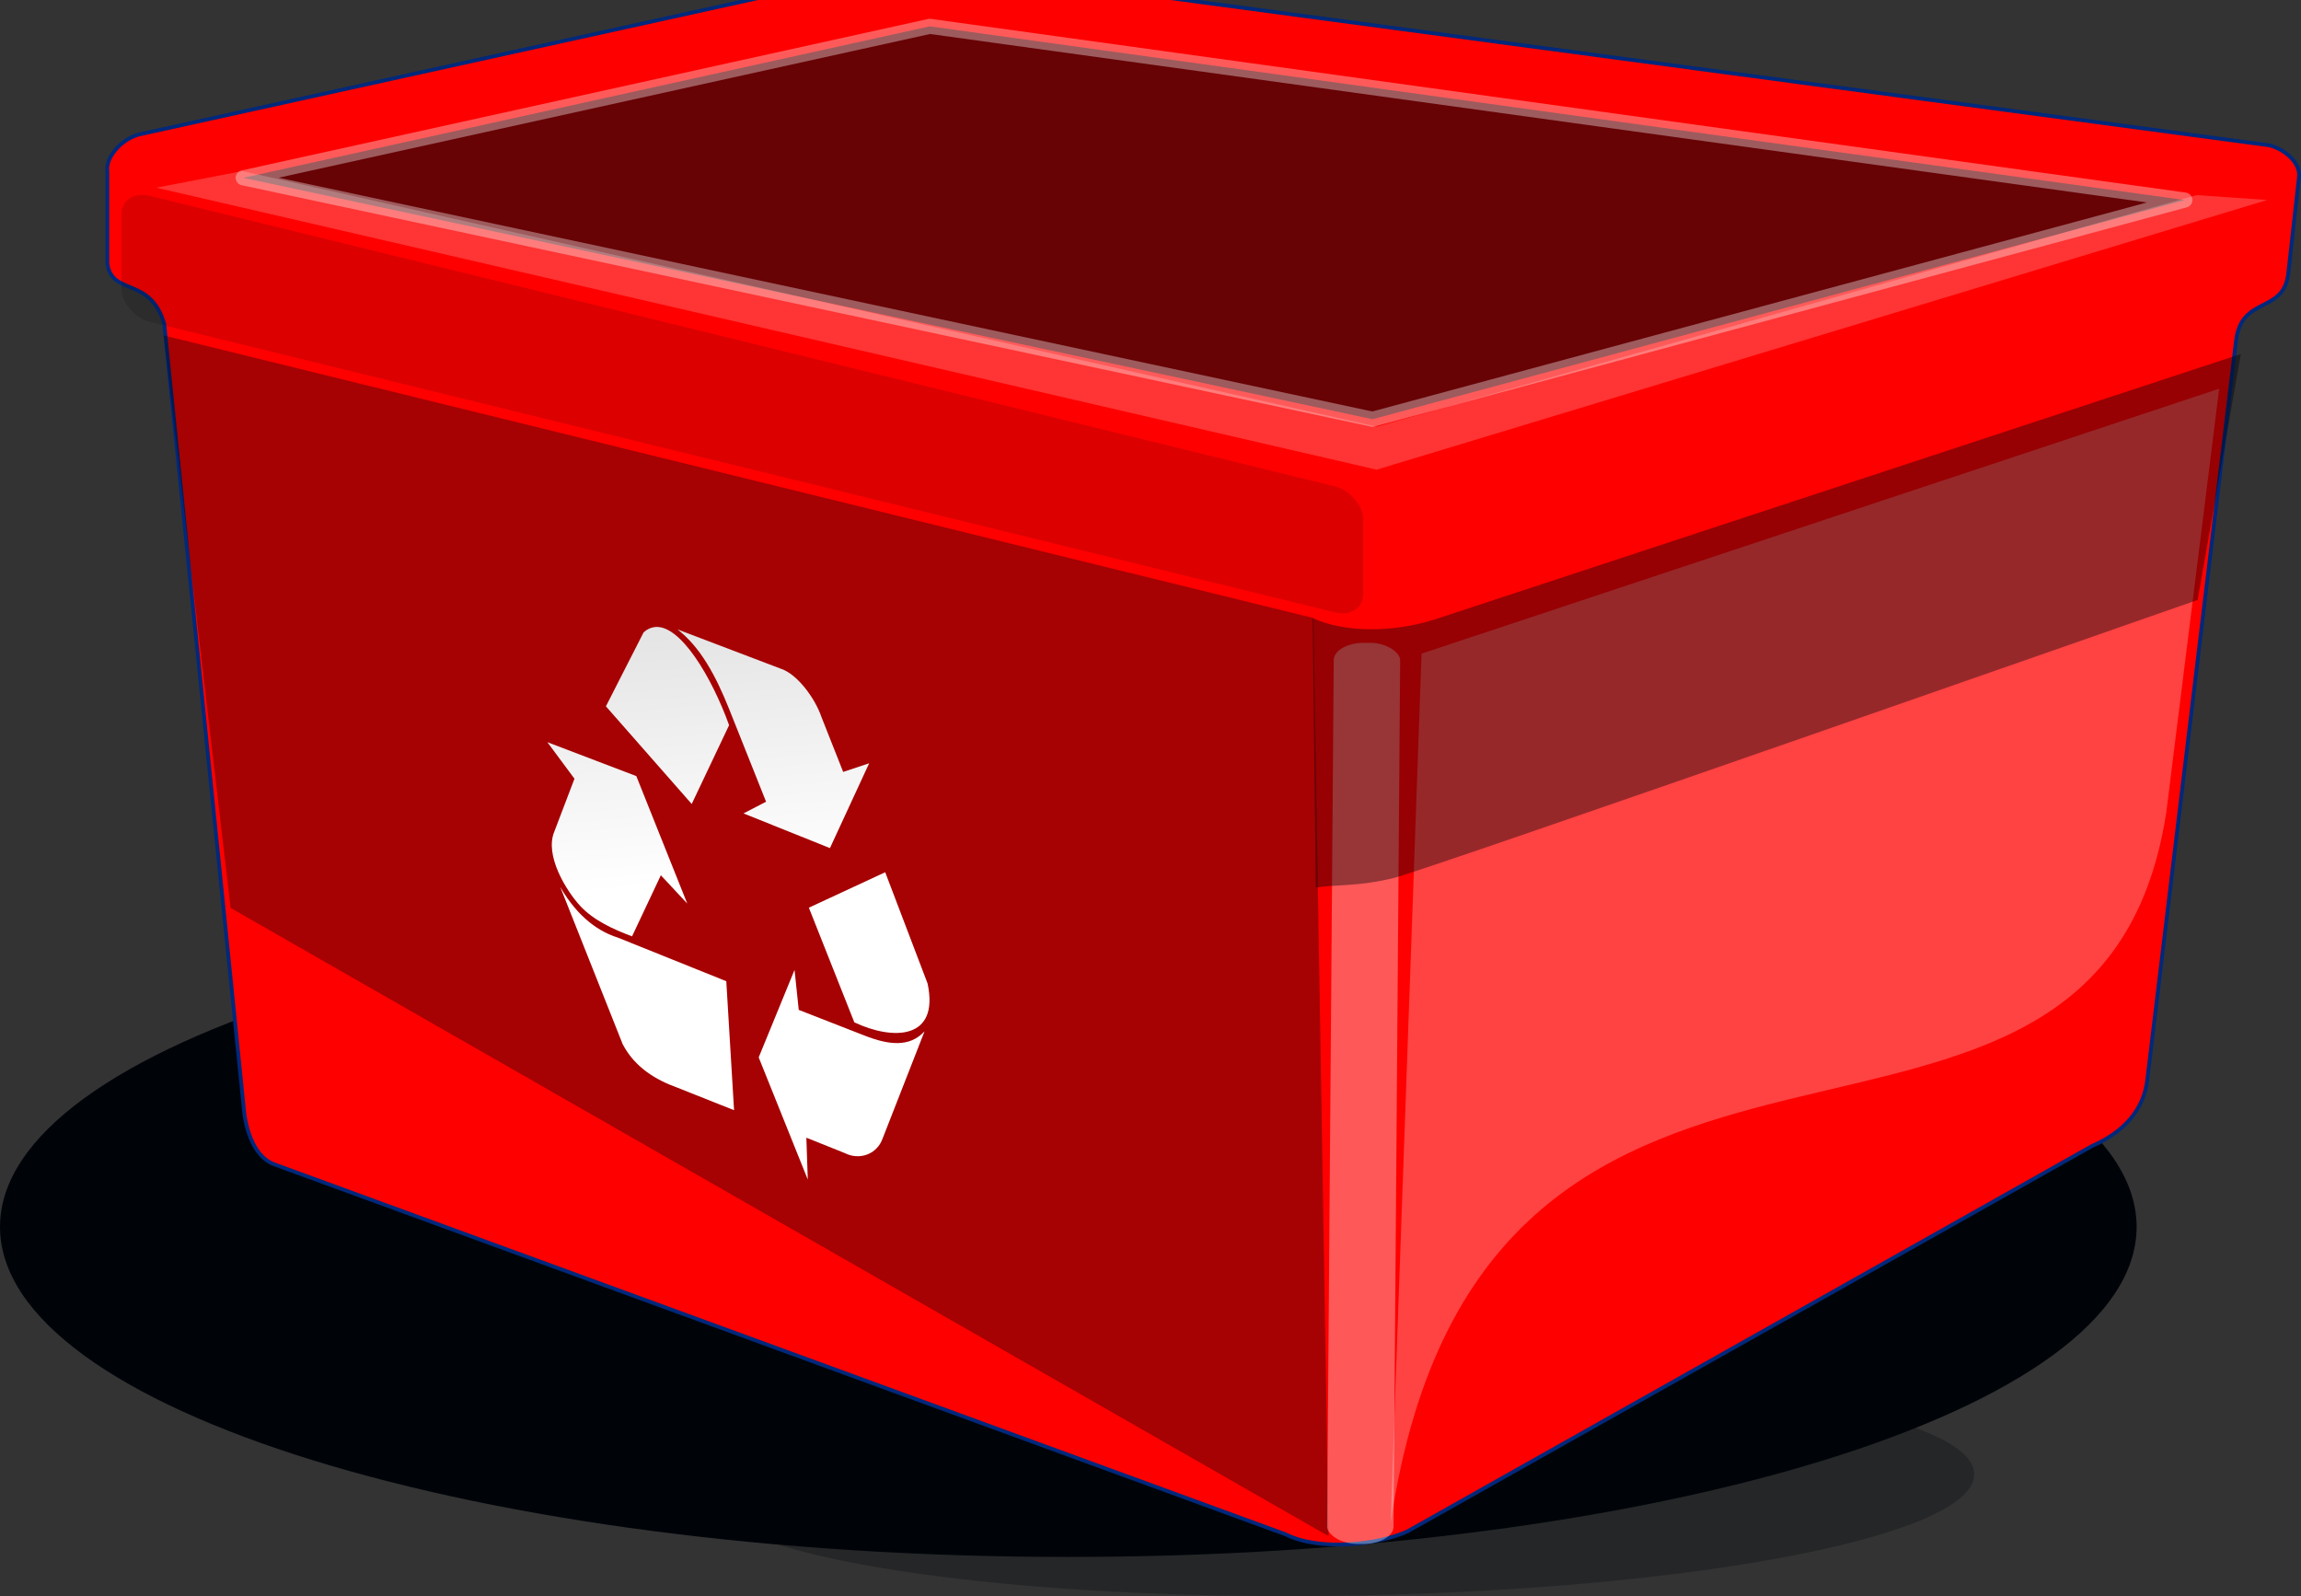
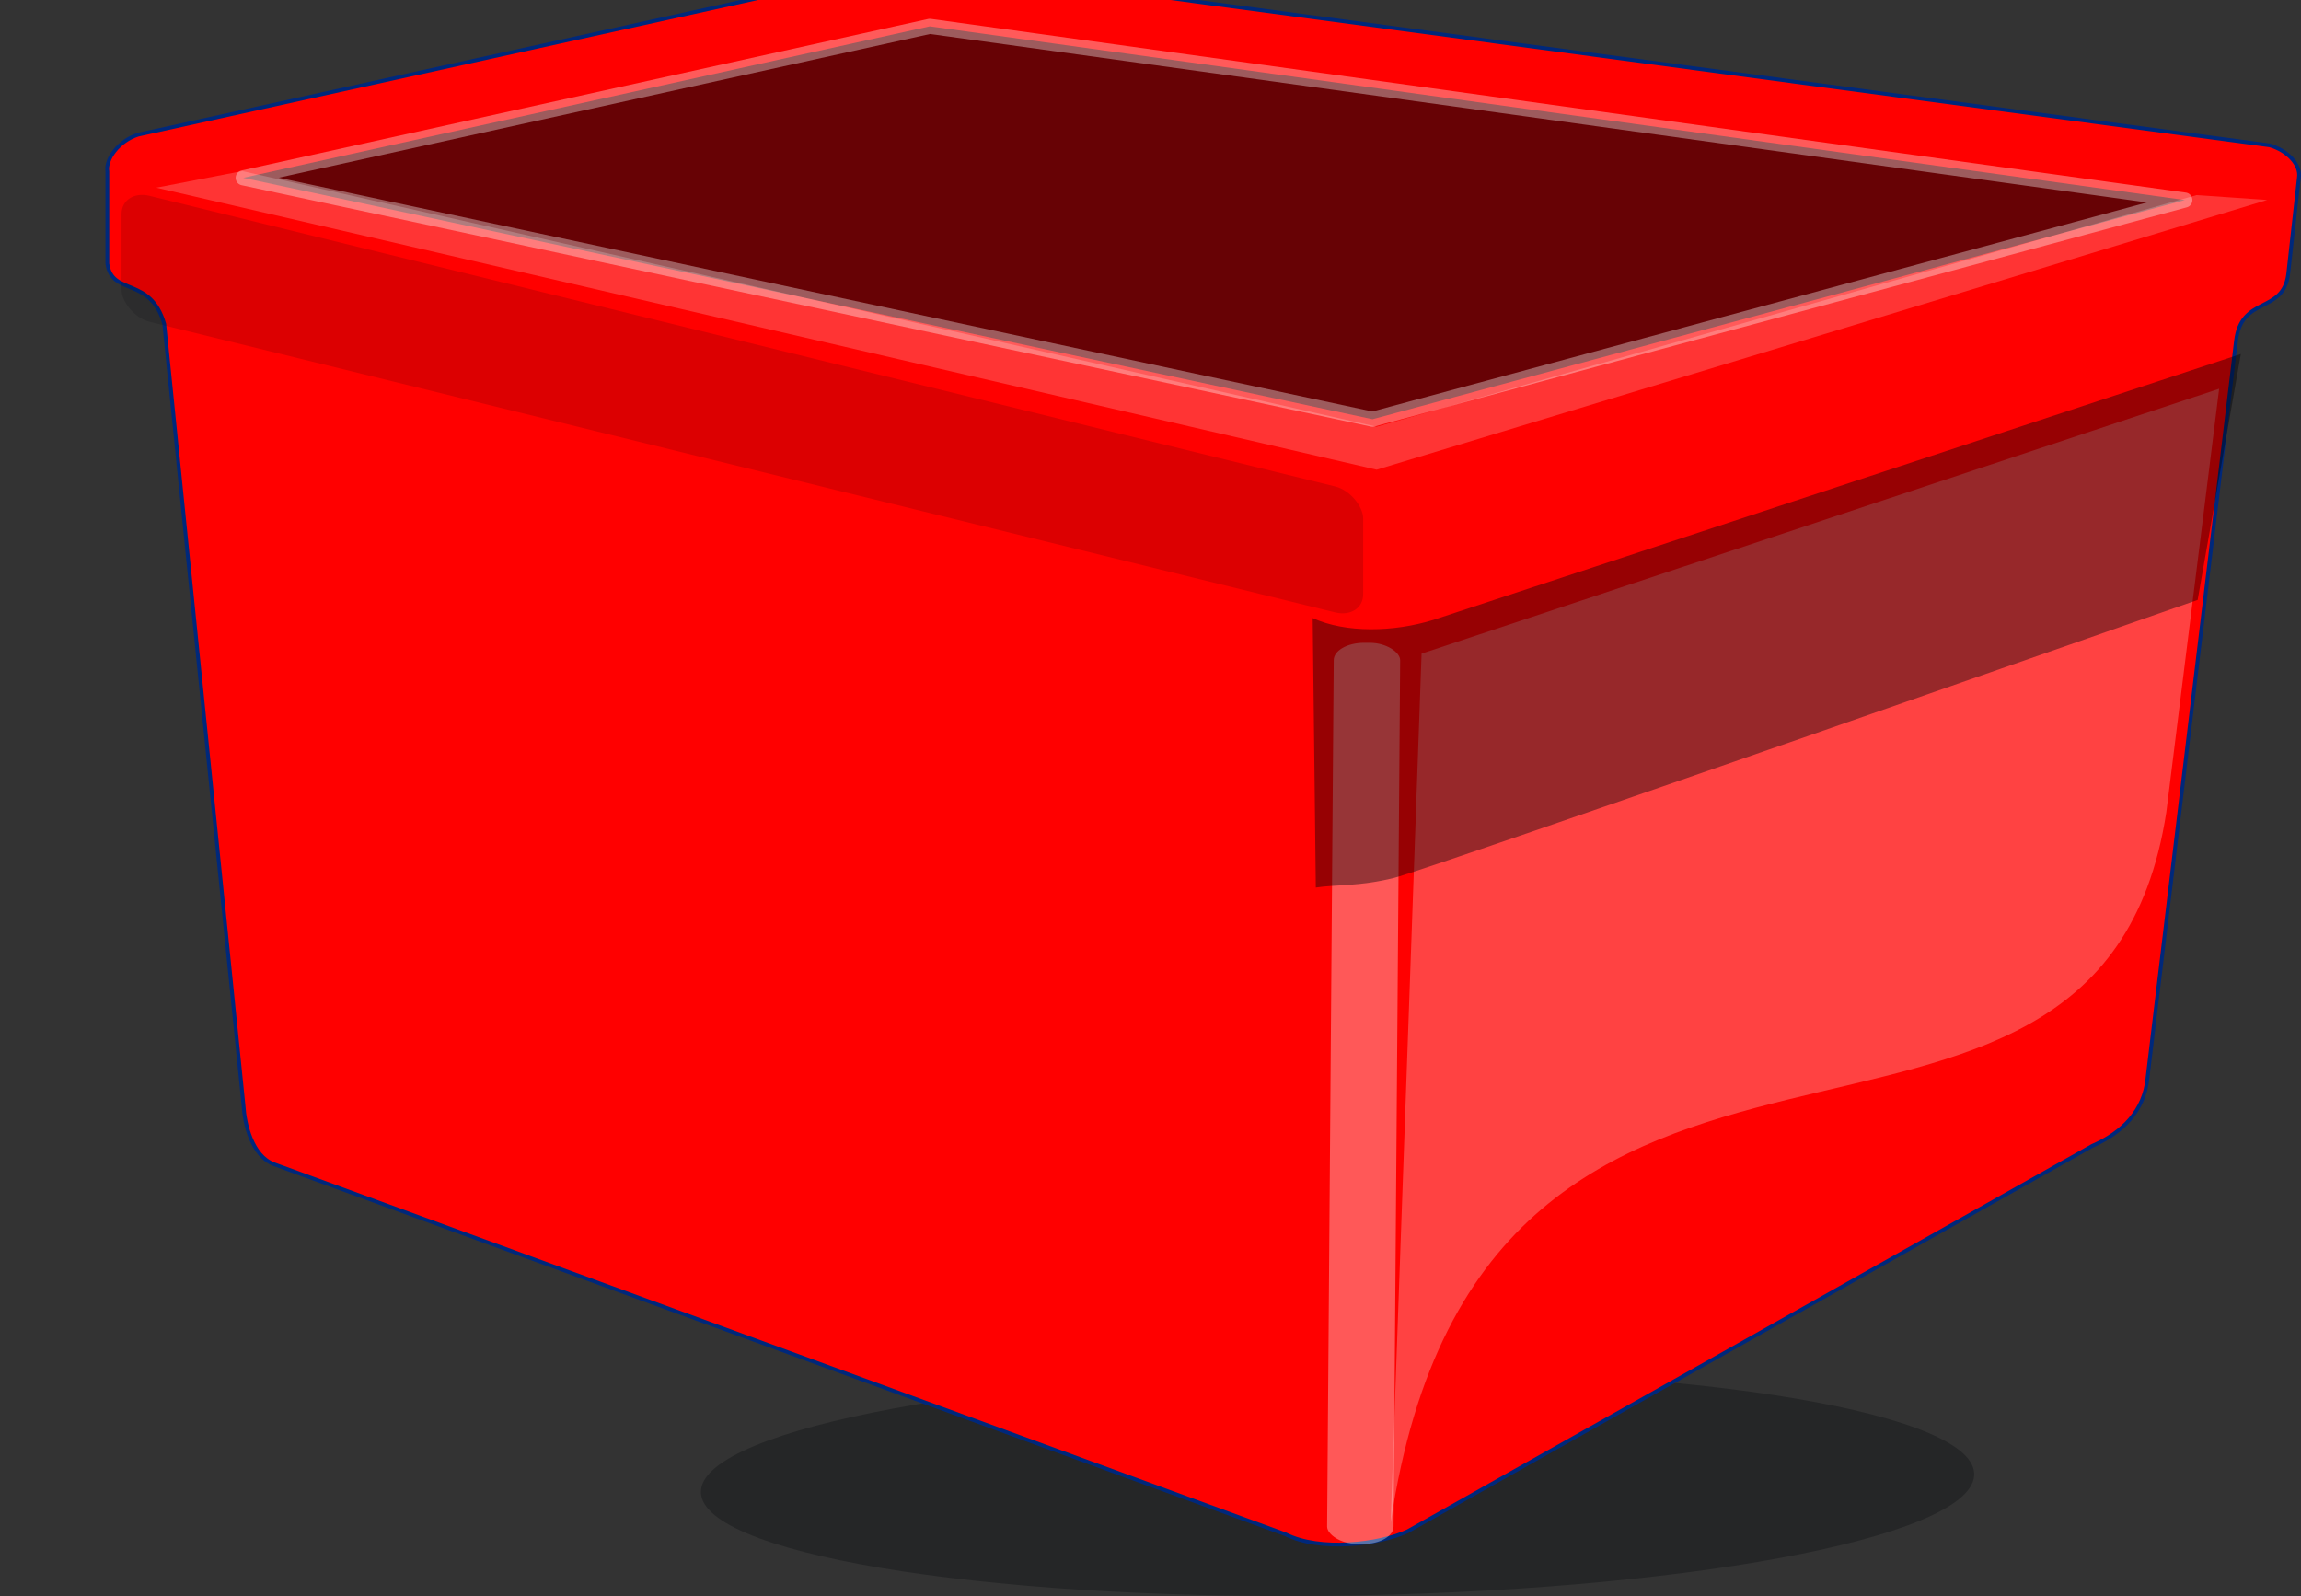
<svg xmlns="http://www.w3.org/2000/svg" xmlns:xlink="http://www.w3.org/1999/xlink" width="190.688" height="132.268">
  <rect width="100%" height="100%" fill="#333333" stroke="none" />
  <title>recycle bin</title>
  <defs>
    <linearGradient id="linearGradient3793">
      <stop id="stop3794" offset="0" stop-color=" rgb(0, 4, 9)" />
      <stop id="stop3795" offset="1" stop-color=" rgb(0, 4, 9)" />
    </linearGradient>
    <linearGradient id="linearGradient3768">
      <stop id="stop3769" offset="0" stop-color=" rgb(221, 221, 221)" />
      <stop id="stop3770" offset="1" stop-color=" rgb(255, 255, 255)" />
    </linearGradient>
    <linearGradient id="linearGradient3764">
      <stop id="stop3765" offset="0" stop-color=" rgb(255, 255, 255)" />
      <stop id="stop3766" offset="1" stop-color=" rgb(255, 255, 255)" />
    </linearGradient>
    <linearGradient id="linearGradient3753">
      <stop id="stop3754" offset="0" stop-color=" rgb(0, 4, 9)" />
      <stop id="stop3755" offset="1" stop-color=" rgb(0, 4, 9)" />
    </linearGradient>
    <linearGradient xlink:href="#linearGradient3753" id="linearGradient2582" x1="0.58" y1="0.101" x2="0.79" y2="0.444" />
    <linearGradient xlink:href="#linearGradient3764" id="linearGradient2585" spreadMethod="reflect" x1="0.458" y1="0.537" x2="1" y2="0.537" />
    <linearGradient xlink:href="#linearGradient3764" id="linearGradient2588" spreadMethod="reflect" x1="0.4" y1="0.36" x2="0.533" y2="0.791" />
    <linearGradient xlink:href="#linearGradient3768" id="linearGradient2592" x1="0.369" y1="-0.117" x2="0.404" y2="0.469" />
    <linearGradient xlink:href="#linearGradient3753" id="linearGradient2595" x1="0.391" y1="0.048" x2="0.214" y2="0.692" />
    <linearGradient xlink:href="#linearGradient3793" id="linearGradient2598" x1="0.152" y1="1.109" x2="0.718" y2="-0.646" />
    <linearGradient xlink:href="#linearGradient3764" id="linearGradient2600" spreadMethod="reflect" x1="0.479" y1="0.233" x2="0.401" y2="0.612" />
    <radialGradient xlink:href="#linearGradient3753" id="radialGradient2606" gradientUnits="userSpaceOnUse" gradientTransform="matrix(0.976,-0.011,-0.016,0.173,-205.68,97.615)" cx="56.758" cy="178.724" fx="56.758" fy="178.724" r="54.056" />
    <radialGradient xlink:href="#linearGradient3753" id="radialGradient2609" gradientUnits="userSpaceOnUse" gradientTransform="matrix(1.638,0,0,0.506,-268.427,16.24)" cx="56.758" cy="178.724" fx="56.758" fy="178.724" r="54.056" />
  </defs>
  <g>
    <title>Layer 1</title>
    <path d="m105.356,-72.832c0,0 0,0 0,0z" id="path3916" stroke-width="1pt" stroke="#000000" fill-rule="evenodd" fill-opacity="0.75" fill="none" />
-     <path d="m177.067,101.673c0,15.106 -39.638,27.352 -88.533,27.352c-48.896,0 -88.533,-12.246 -88.533,-27.352c0,-15.106 39.638,-27.352 88.533,-27.352c48.896,0 88.533,12.246 88.533,27.352z" id="path3802" stroke-opacity="0.594" stroke-miterlimit="4" stroke-linejoin="round" stroke-linecap="round" stroke-width="1.25" fill="url(#radialGradient2609)" />
    <path d="m163.6,122.331c-0.478,5.161 -24.485,9.602 -53.62,9.919c-29.135,0.318 -52.366,-3.608 -51.887,-8.769c0.478,-5.161 24.485,-9.602 53.62,-9.919c29.135,-0.318 52.366,3.608 51.887,8.769z" id="path3807" stroke-opacity="0.594" stroke-miterlimit="4" stroke-linejoin="round" stroke-linecap="round" stroke-width="1.25" fill="url(#radialGradient2606)" opacity="0.275" />
    <path d="m13.612,26.851l6.572,64.803c0.085,1.442 0.679,4.157 2.545,4.835l83.8,30.658c2.884,1.442 7.759,0.848 10.134,-0.254l56.719,-31.93c2.545,-1.103 4.326,-2.969 4.581,-5.599l7.335,-61.076c0.424,-3.802 3.902,-2.26 4.326,-5.554l0.891,-8.016c0.17,-1.06 -0.933,-2.248 -2.418,-2.672l-107.961,-14.461c-2.163,-0.594 -5.045,-0.551 -7.081,-0l-61.613,13.577c-1.612,0.509 -2.714,2.036 -2.545,3.054l0,7.634c0.384,2.7 3.568,1.028 4.715,5z" id="path3748" stroke-miterlimit="4" stroke-width="0.312" stroke="#00287b" fill-rule="evenodd" fill="#ff0000" />
    <path d="m20.153,14.737l93.59,20.005l67.319,-18.163l-104.009,-14.396l-56.9,12.554z" id="path3750" stroke-opacity="0.594" stroke-miterlimit="4" stroke-linejoin="round" stroke-width="1.25" stroke="url(#linearGradient2600)" fill-rule="evenodd" fill="url(#linearGradient2598)" opacity="0.597" />
-     <path d="m13.563,27.797l95.284,23.419l1.254,76.086l-90.991,-52.061l-5.547,-47.444z" id="path3752" stroke-width="0.25pt" fill-rule="evenodd" fill="url(#linearGradient2595)" opacity="0.351" />
-     <path d="m54.213,51.97c-0.303,0.047 -0.601,0.179 -0.879,0.438l-3.121,6.125l7.111,8.094l3.098,-6.531c-1.431,-3.975 -4.084,-8.452 -6.209,-8.125zm1.931,0.188c1.888,1.468 3.157,3.791 4.29,6.625l3.052,7.656l-1.871,0.969l7.165,2.875l3.25,-7.031l-2.154,0.719l-1.792,-4.531c-0.575,-1.683 -2.068,-3.576 -3.315,-4l-8.625,-3.281zm-10.785,9.344l2.248,3.031l-1.667,4.375c-0.837,1.978 1.005,4.932 2.133,6.156c1.111,1.205 2.769,1.957 4.306,2.531l2.387,-5.062l2.188,2.344l-4.221,-10.562l-7.375,-2.812zm28,10.781l-6.327,2.938l3.767,9.5c3.208,1.513 7.071,1.456 6.071,-3.219l-3.511,-9.219zm-26.931,1.219l5.175,13.031c1.001,1.92 2.75,2.959 4.511,3.594l4.719,1.875l-0.644,-10.688l-9.015,-3.625c-1.388,-0.433 -3.219,-1.533 -4.746,-4.188zm19.417,6.875l-2.971,7.25l4.069,10.125l-0.119,-3.469l3.202,1.281c1.184,0.602 2.65,0.11 3.119,-1.219l3.473,-8.875c-1.246,1.338 -2.967,1.135 -4.985,0.344l-5.44,-2.125l-0.348,-3.312z" id="path2742" stroke-width="0.25pt" fill-rule="evenodd" fill="url(#linearGradient2592)" />
    <path d="m117.808,54.167l66.097,-21.953l-4.38,35.105c-5.733,37.183 -56.51,6.673 -64.279,58.87l2.563,-72.022z" id="path3780" stroke-width="0.25pt" fill-rule="evenodd" fill="url(#linearGradient2588)" opacity="0.261" />
    <rect height="74.679" id="rect3797" rx="2.519" ry="1.439" transform="matrix(1,2.0881696e-3,-7.6329788e-3,1,0,0)" width="5.505" x="110.944" y="53.032" stroke-opacity="0.594" stroke-miterlimit="4" stroke-linejoin="round" stroke-linecap="round" stroke-width="1.25" fill="url(#linearGradient2585)" opacity="0.346" />
    <path d="m185.704,29.335l-66.918,22.037c-3.308,1.018 -7.249,1.102 -10.001,-0.149l0.259,22.328c1.654,-0.254 3.621,-0.084 6.5,-0.803c2.879,-0.72 66.58,-23.033 66.58,-23.033l3.58,-20.379z" id="path3786" stroke-width="0.25pt" fill-rule="evenodd" fill="url(#linearGradient2582)" opacity="0.408" />
    <path d="m12.953,15.554l7.125,-1.378l94.009,21.184l67.947,-19.192l5.853,0.404l-73.8,22.351l-101.135,-23.369z" id="path3791" stroke-width="0.25pt" fill-rule="evenodd" fill="#ffffff" opacity="0.204" />
    <rect height="10.437" id="rect3809" rx="2.387" ry="2.071" transform="matrix(0.971 0.238 0 1 0 0)" width="105.967" x="10.374" y="13.192" stroke-opacity="0.594" stroke-miterlimit="4" stroke-linejoin="round" stroke-linecap="round" stroke-width="1.25" fill-opacity="0.467" fill="#000409" opacity="0.3" />
  </g>
</svg>